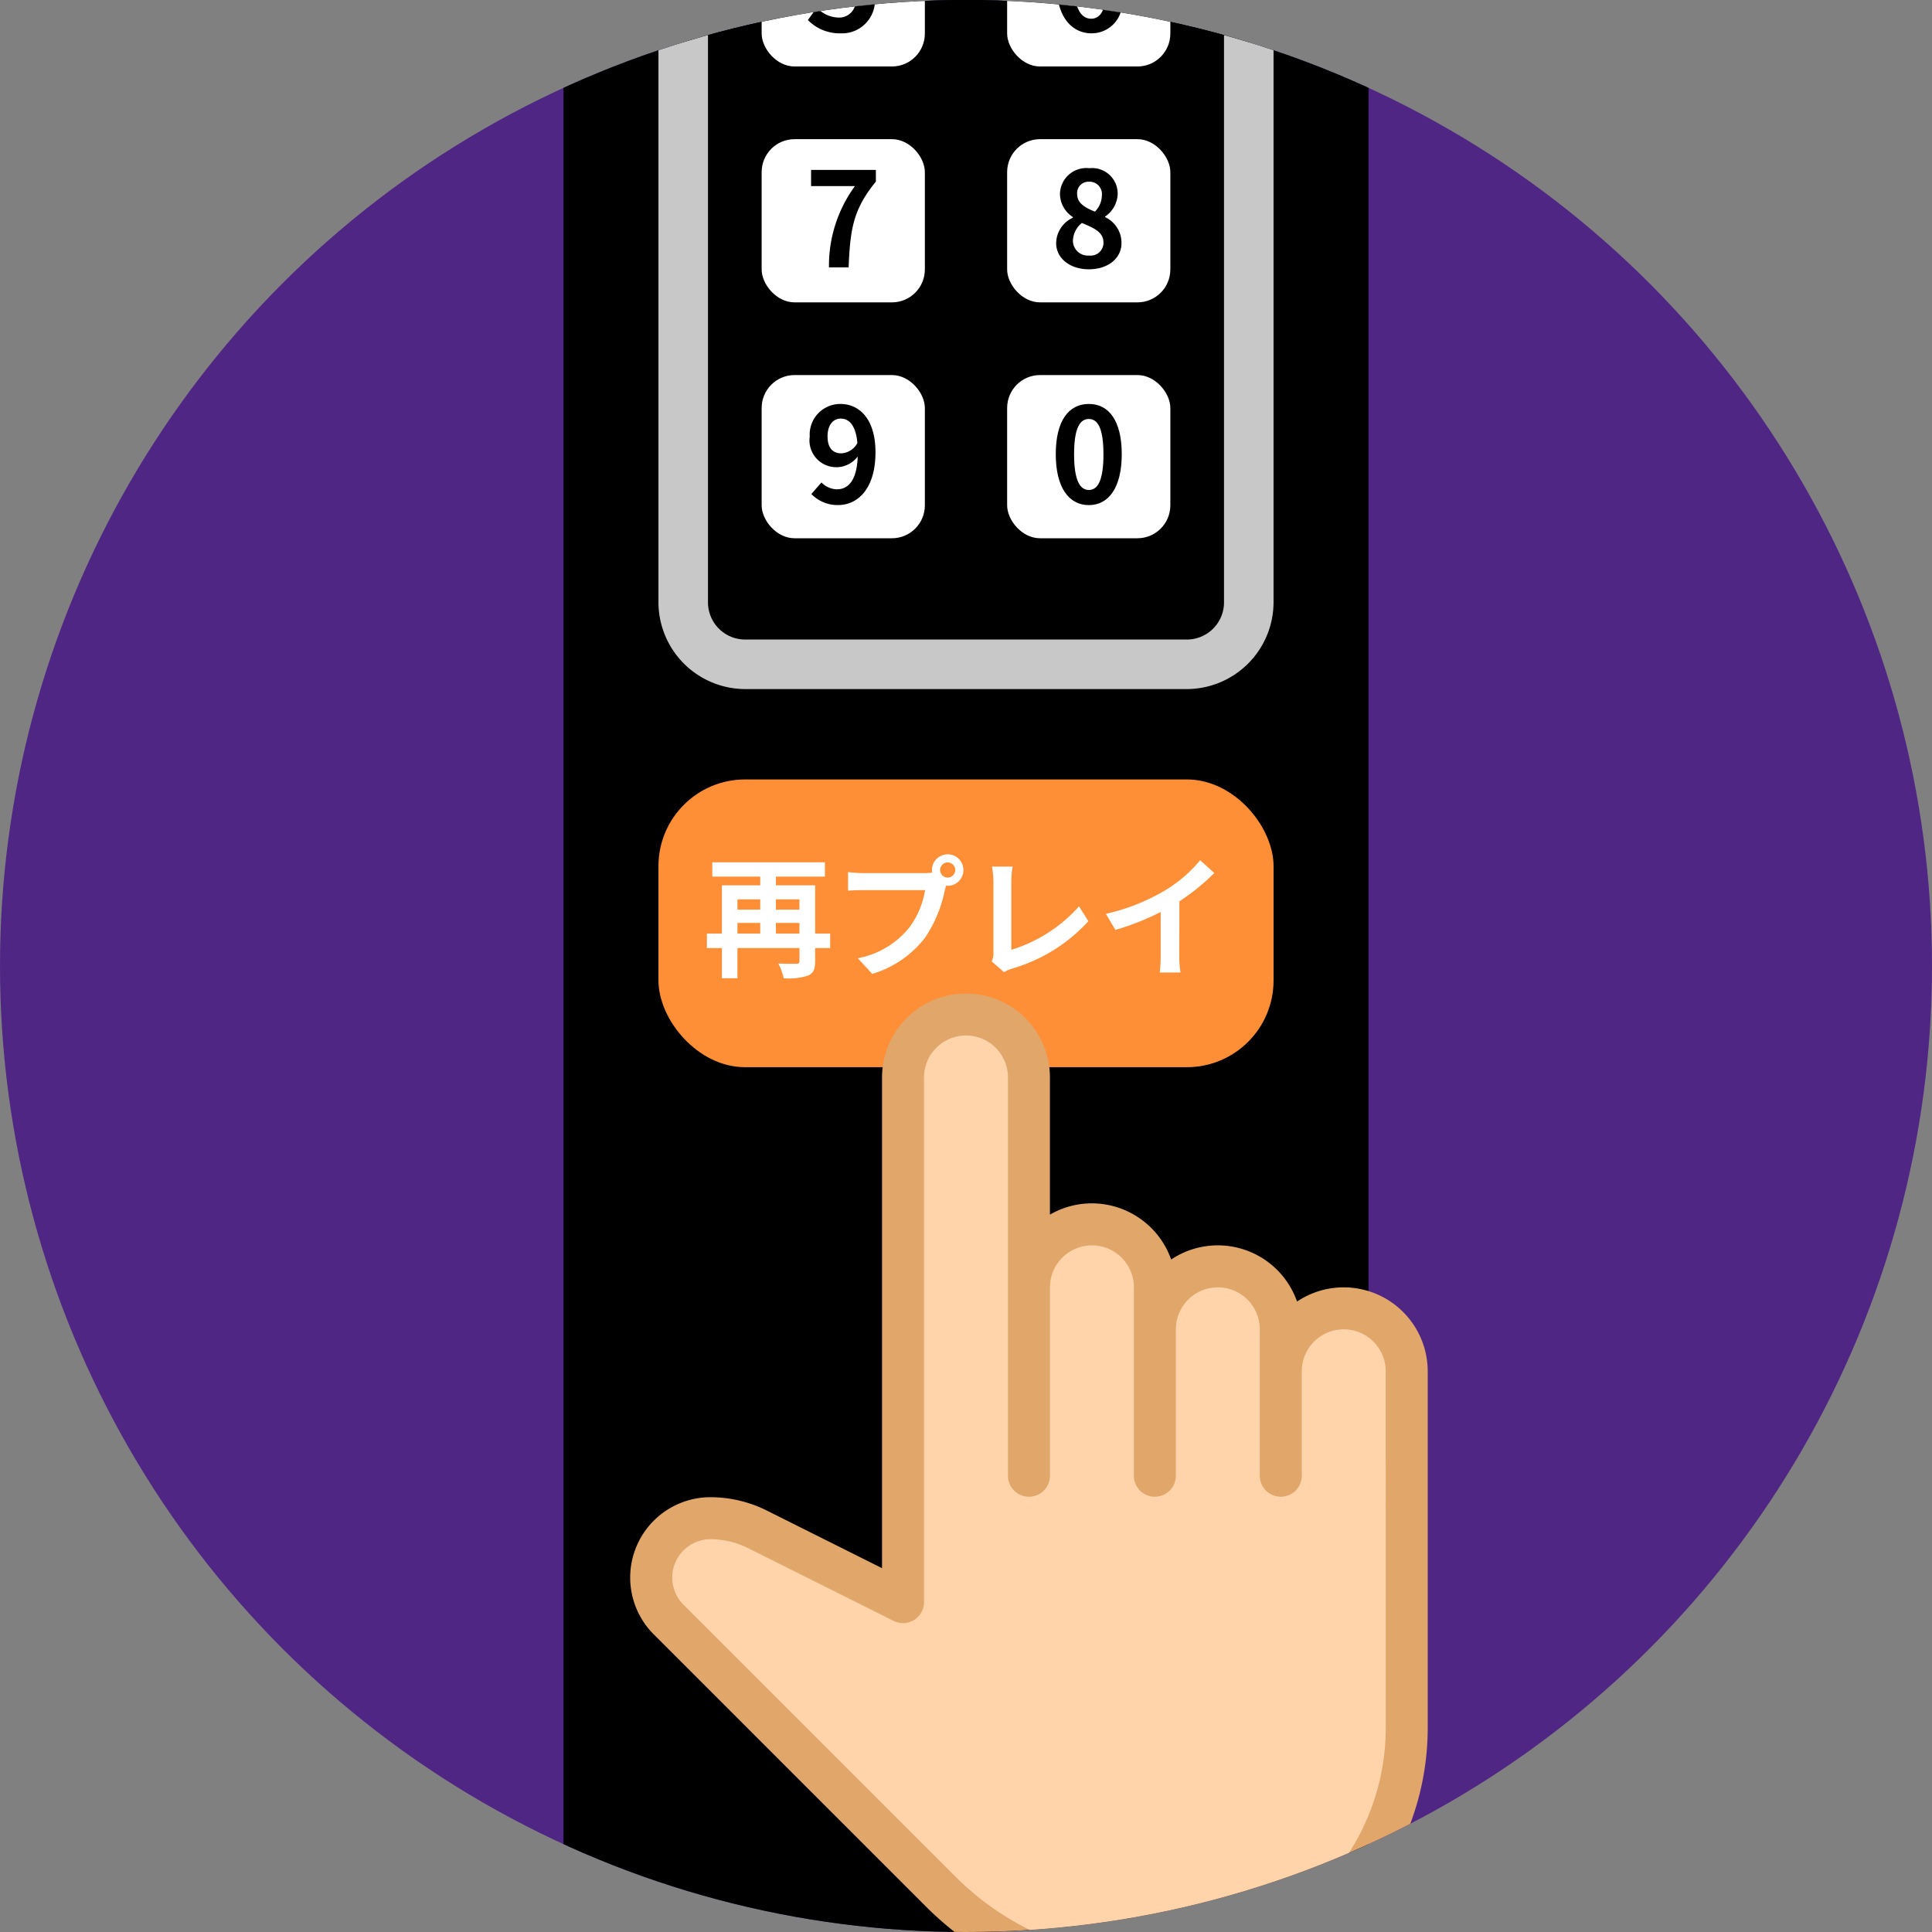
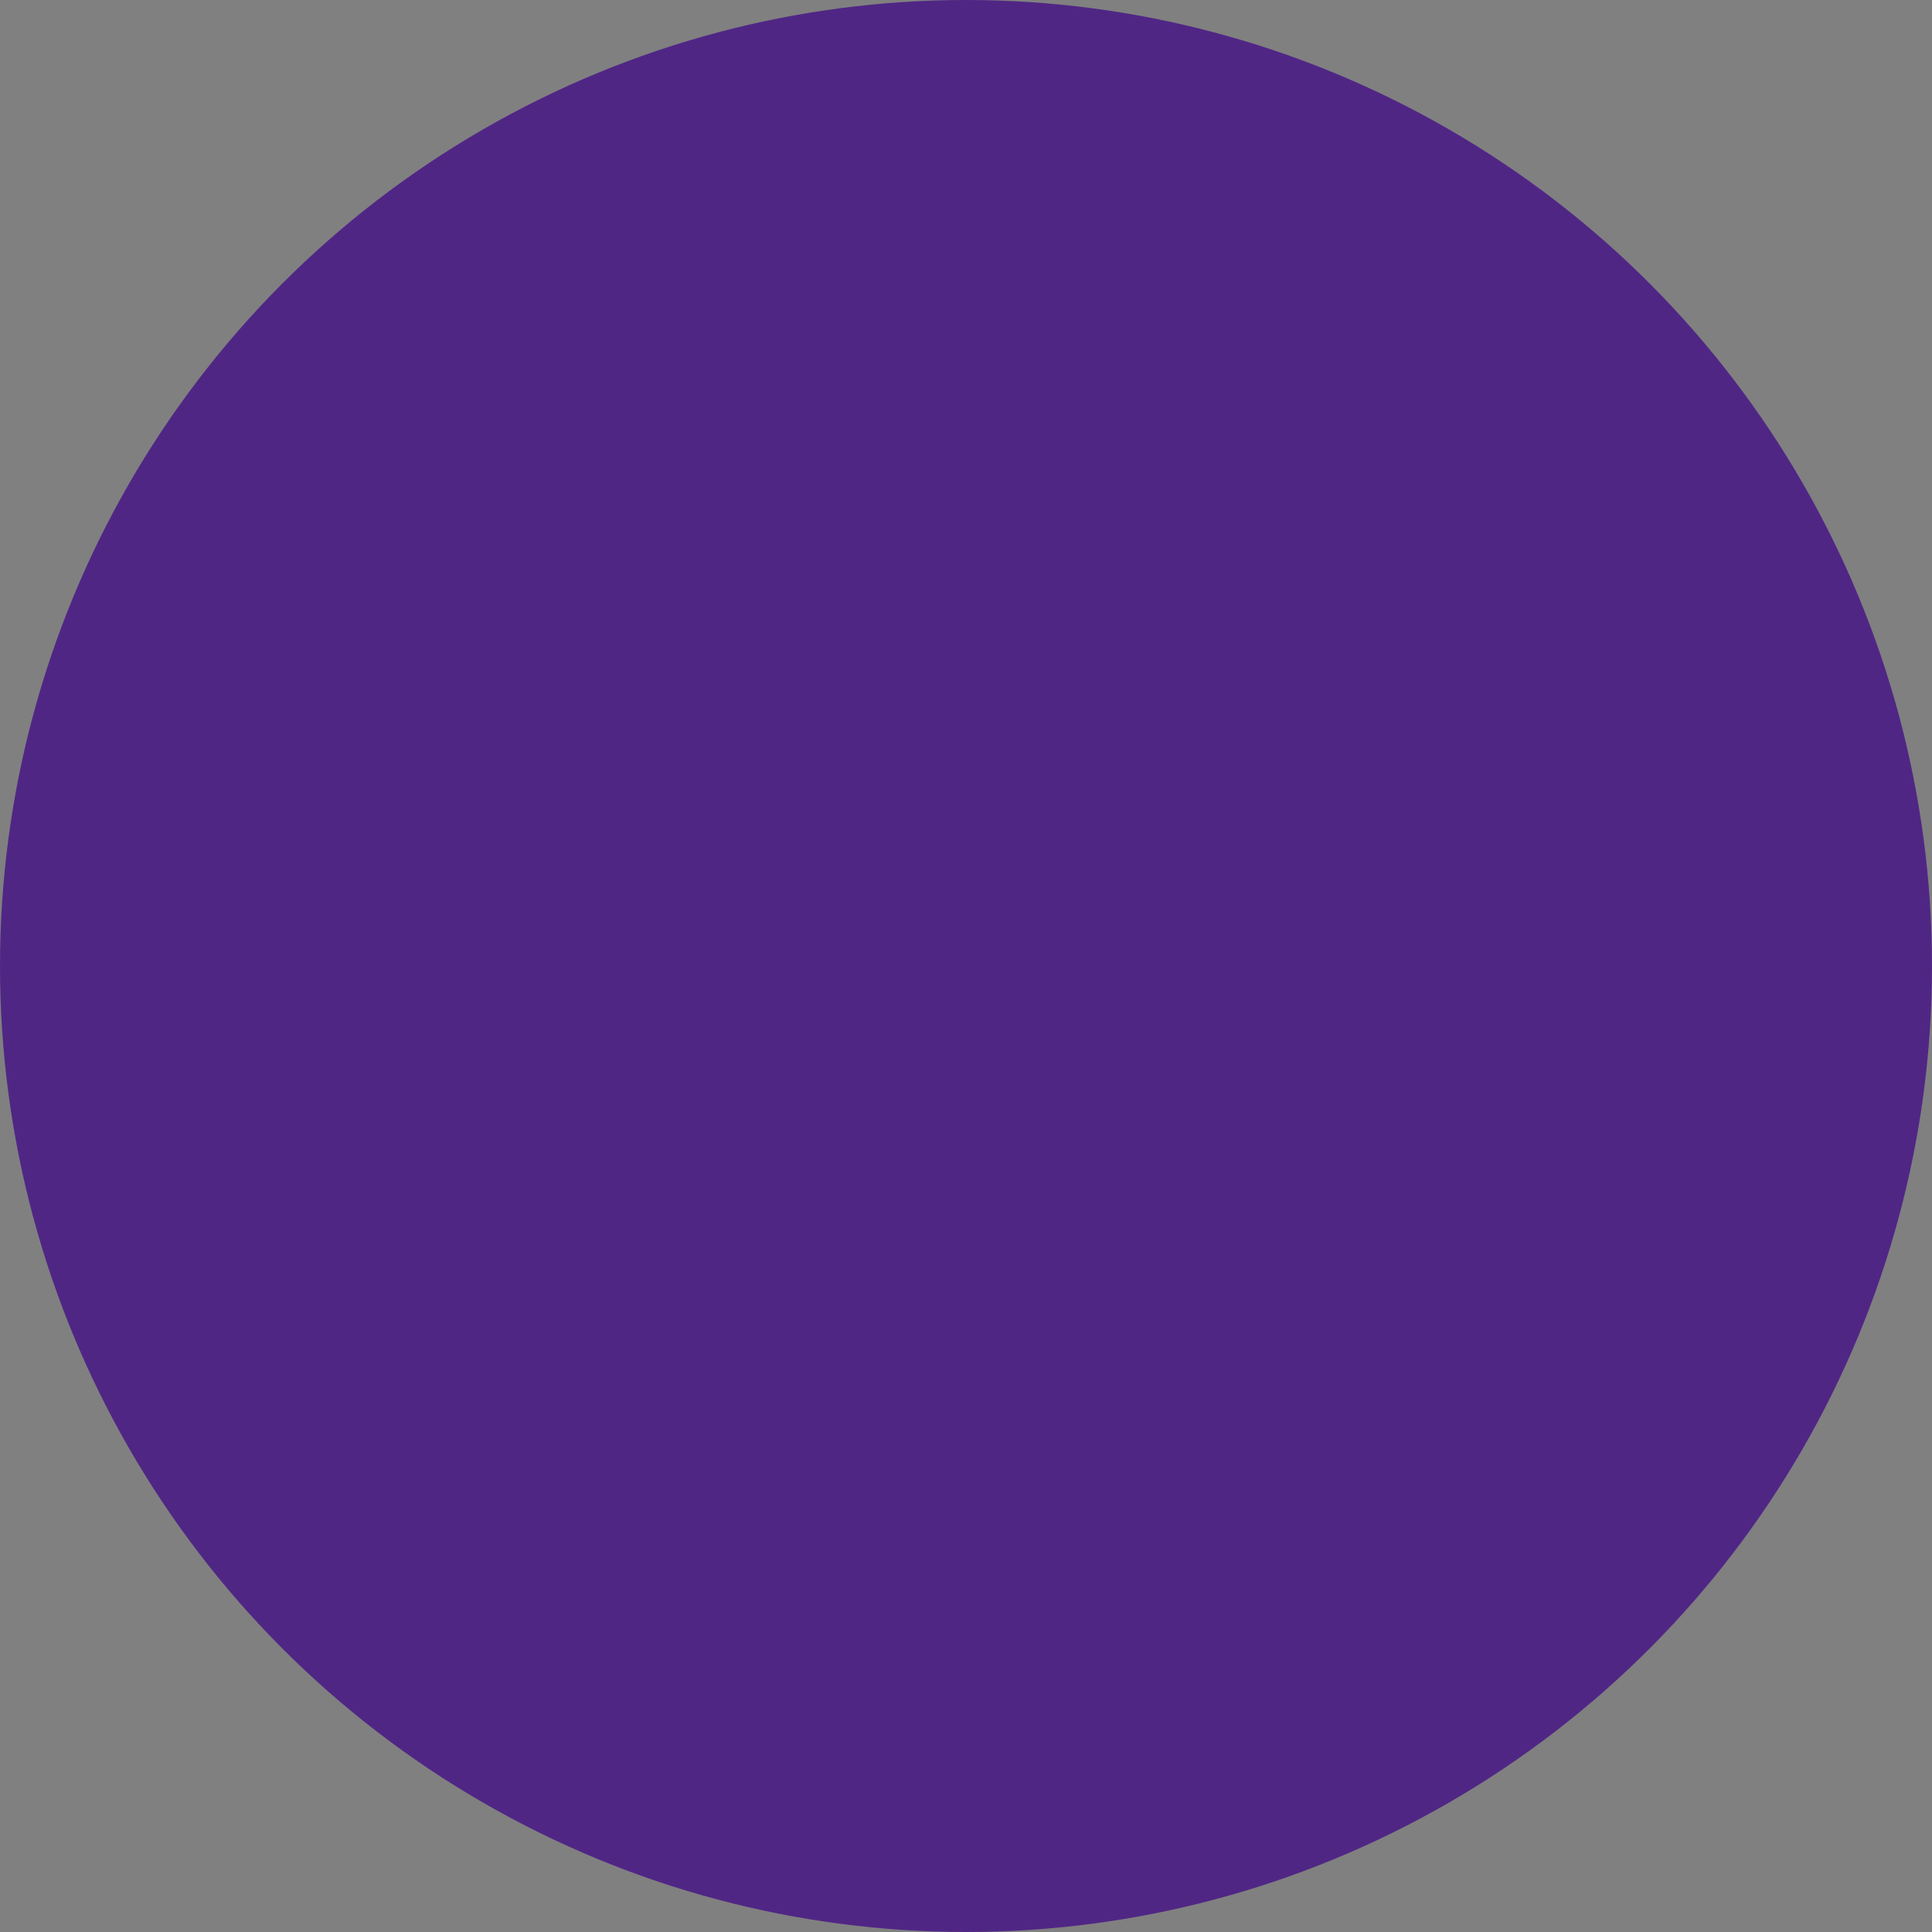
<svg xmlns="http://www.w3.org/2000/svg" viewBox="0 0 156 156">
  <rect x="0" y="0" width="156" height="156" fill="#808080" stroke="none" />
  <defs>
    <style>
      .cls-1 {
        fill: #502685;
      }

      .cls-2 {
        clip-path: url(#clip-path);
      }

      .cls-3 {
        fill: #c8c8c8;
      }

      .cls-4 {
        fill: #fff;
      }

      .cls-5 {
        fill: #ff8f36;
      }

      .cls-6 {
        fill: #e1a66a;
      }

      .cls-7 {
        fill: #ffd4aa;
      }

      .cls-8 {
        clip-path: url(#clip-path-2);
      }
    </style>
    <clipPath id="clip-path">
-       <circle class="cls-1" cx="78" cy="78" r="78" />
-     </clipPath>
+       </clipPath>
    <clipPath id="clip-path-2">
      <path class="cls-1" d="M131.706,187.465A77.977,77.977,0,0,0,21.465,297.707Z" />
    </clipPath>
  </defs>
  <title>c-enjoy__slot__replay--03</title>
  <g id="c-enjoy__slot__replay--03">
    <g>
      <circle class="cls-1" cx="78" cy="78" r="78" />
      <g class="cls-2">
        <g>
          <rect x="45.5" y="-74.064" width="65" height="256.064" />
          <g>
            <rect x="55.167" y="-54.549" width="45.666" height="108.188" rx="5" ry="5" />
            <path class="cls-3" d="M95.833-52.549a3,3,0,0,1,3,3V48.639a3,3,0,0,1-3,3H60.167a3,3,0,0,1-3-3V-49.549a3,3,0,0,1,3-3H95.833m0-4H60.167a7.021,7.021,0,0,0-7,7V48.639a7.021,7.021,0,0,0,7,7H95.833a7.021,7.021,0,0,0,7-7V-49.549a7.021,7.021,0,0,0-7-7Z" />
          </g>
          <g>
            <g>
              <rect class="cls-4" x="61.5" y="-7.81" width="13.178" height="13.178" rx="2.658" ry="2.658" />
              <path d="M65.234,1.617l.723-1a2.447,2.447,0,0,0,1.734.8A1.322,1.322,0,0,0,69.084-.031a1.273,1.273,0,0,0-1.329-1.425,1.883,1.883,0,0,0-1.181.415l-.713-.469.213-3.817h4.212V-4.02h-2.86l-.149,1.67a2.041,2.041,0,0,1,.946-.223,2.286,2.286,0,0,1,2.426,2.5,2.659,2.659,0,0,1-2.755,2.765A3.583,3.583,0,0,1,65.234,1.617Z" />
            </g>
            <g>
              <rect class="cls-4" x="81.322" y="-7.81" width="13.178" height="13.178" rx="2.658" ry="2.658" />
              <path d="M89.662-3.646a1.711,1.711,0,0,0-1.213-.574c-.9,0-1.648.68-1.712,2.648a2.289,2.289,0,0,1,1.616-.841A2.159,2.159,0,0,1,90.608.064a2.465,2.465,0,0,1-2.468,2.627c-1.5,0-2.828-1.2-2.828-3.977,0-2.936,1.457-4.191,3.041-4.191a2.917,2.917,0,0,1,2.139.895ZM89.173.064c0-.936-.437-1.371-1.116-1.371a1.551,1.551,0,0,0-1.287.829c.148,1.437.68,1.989,1.34,1.989C88.694,1.512,89.173,1.021,89.173.064Z" />
            </g>
            <g>
              <rect class="cls-4" x="61.5" y="11.237" width="13.178" height="13.178" rx="2.658" ry="2.658" />
              <path d="M69.031,15.028H65.49V13.721h5.232v.945c-1.83,2.234-2.074,3.84-2.2,6.924H66.936A10.863,10.863,0,0,1,69.031,15.028Z" />
            </g>
            <g>
              <rect class="cls-4" x="81.322" y="11.237" width="13.178" height="13.178" rx="2.658" ry="2.658" />
              <path d="M85.28,19.633a2.291,2.291,0,0,1,1.351-2.053v-.053a2.241,2.241,0,0,1-1.043-1.871,2.129,2.129,0,0,1,2.373-2.074,2.065,2.065,0,0,1,2.286,2.1,2.294,2.294,0,0,1-1.011,1.8v.053a2.29,2.29,0,0,1,1.318,2.105c0,1.191-1.053,2.105-2.647,2.105C86.408,21.738,85.28,20.867,85.28,19.633ZM89.1,19.58c0-.818-.723-1.158-1.744-1.574a1.894,1.894,0,0,0-.723,1.457,1.206,1.206,0,0,0,1.318,1.17A1.031,1.031,0,0,0,89.1,19.58Zm-.127-3.807a1,1,0,0,0-1.043-1.1.915.915,0,0,0-.957.979c0,.744.606,1.105,1.436,1.436A1.883,1.883,0,0,0,88.971,15.773Z" />
            </g>
            <g>
-               <rect class="cls-4" x="61.5" y="30.284" width="13.178" height="13.178" rx="2.658" ry="2.658" />
              <path d="M66.33,38.957a1.8,1.8,0,0,0,1.244.553c.883,0,1.617-.67,1.681-2.648a2.165,2.165,0,0,1-3.872-1.617,2.468,2.468,0,0,1,2.479-2.627c1.489,0,2.829,1.17,2.829,3.9,0,2.979-1.457,4.264-3.021,4.264a2.948,2.948,0,0,1-2.158-.893Zm2.9-3.191C69.1,34.33,68.553,33.8,67.883,33.8c-.585,0-1.063.479-1.063,1.445,0,.926.437,1.361,1.116,1.361A1.567,1.567,0,0,0,69.233,35.766Z" />
            </g>
            <g>
-               <rect class="cls-4" x="81.322" y="30.284" width="13.178" height="13.178" rx="2.658" ry="2.658" />
-               <path d="M85.248,36.67c0-2.723,1.063-4.053,2.67-4.053s2.658,1.342,2.658,4.053-1.062,4.115-2.658,4.115S85.248,39.383,85.248,36.67Zm3.85,0c0-2.2-.51-2.84-1.18-2.84s-1.191.639-1.191,2.84.51,2.893,1.191,2.893S89.1,38.883,89.1,36.67Z" />
-             </g>
+               </g>
          </g>
          <g>
            <rect class="cls-5" x="53.167" y="62.936" width="49.667" height="23.235" rx="7" ry="7" />
            <g>
              <path class="cls-4" d="M67.033,76.554H65.82v1.053c0,.639-.138.979-.584,1.17a5.041,5.041,0,0,1-1.957.213,4.641,4.641,0,0,0-.437-1.191c.585.032,1.266.021,1.457.021s.255-.053.255-.233V76.554H59.546v2.436H58.291V76.554H57.078v-1.17h1.213v-3.9h3.095v-.7H57.515v-1.16h9.093v1.16H62.651v.7H65.82v3.9h1.213Zm-7.487-3.935v.829h1.84v-.829Zm0,2.765h1.84v-.861h-1.84Zm3.105-2.765v.829h1.9v-.829Zm1.9,2.765v-.861h-1.9v.861Z" />
              <path class="cls-4" d="M74.665,70.5a4.638,4.638,0,0,0,.606-.042,1.177,1.177,0,0,1-.021-.2,1.271,1.271,0,1,1,1.276,1.266.608.608,0,0,1-.139-.011l-.085.319a10.71,10.71,0,0,1-1.6,3.871,8.415,8.415,0,0,1-4.275,2.936l-1.158-1.266a6.99,6.99,0,0,0,4.168-2.5,6.817,6.817,0,0,0,1.256-3H69.74c-.488,0-.988.021-1.266.043v-1.5a11.742,11.742,0,0,0,1.266.085Zm2.468-.244a.612.612,0,1,0-.606.606A.616.616,0,0,0,77.133,70.258Z" />
              <path class="cls-4" d="M80.074,77.628a1.394,1.394,0,0,0,.138-.691V71.173a6.611,6.611,0,0,0-.116-1.2h1.67a7.465,7.465,0,0,0-.107,1.2v5.52a12.068,12.068,0,0,0,5.467-3.51l.756,1.2a13.374,13.374,0,0,1-6.169,3.829,3.025,3.025,0,0,0-.638.287Z" />
              <path class="cls-4" d="M95.225,77.128a7.334,7.334,0,0,0,.1,1.394h-1.68a12.044,12.044,0,0,0,.074-1.394V73.64a20.823,20.823,0,0,1-3.658,1.446l-.767-1.3a16.328,16.328,0,0,0,4.839-1.926,11.225,11.225,0,0,0,2.776-2.4l1.138,1.032a17.431,17.431,0,0,1-2.818,2.286Z" />
            </g>
          </g>
        </g>
        <g>
-           <path class="cls-6" d="M108.5,103.948a6.756,6.756,0,0,0-3.769,1.146A6.779,6.779,0,0,0,94.566,101.7a6.8,6.8,0,0,0-6.4-4.535,6.723,6.723,0,0,0-3.389.912V87a6.778,6.778,0,1,0-13.557,0v39.623l-9.317-4.66a10.213,10.213,0,0,0-4.545-1.071,6.487,6.487,0,0,0-4.575,11.072L74.7,153.881a26.058,26.058,0,0,0,18.552,7.683,22.055,22.055,0,0,0,22.03-22.03V110.726A6.785,6.785,0,0,0,108.5,103.948Z" />
          <path class="cls-7" d="M111.892,139.534a18.663,18.663,0,0,1-18.644,18.641A22.666,22.666,0,0,1,77.1,151.481L55.181,129.566a3.1,3.1,0,0,1,2.179-5.284,6.819,6.819,0,0,1,3.03.715l11.771,5.884a1.694,1.694,0,0,0,2.45-1.515V87a3.389,3.389,0,1,1,6.778,0v32.2a1.695,1.695,0,0,0,3.389,0V103.948a3.389,3.389,0,0,1,6.778,0V119.2a1.695,1.695,0,0,0,3.389,0V107.337a3.389,3.389,0,1,1,6.778,0V119.2a1.695,1.695,0,0,0,3.389,0v-8.473a3.389,3.389,0,0,1,6.778,0Z" />
        </g>
      </g>
    </g>
  </g>
  <g id="c-enjoy__slot__raku--03">
    <g>
      <path class="cls-1" d="M131.706,187.465A77.977,77.977,0,0,0,21.465,297.707Z" />
      <g class="cls-8">
        <g>
          <rect x="17.219" y="41.704" width="65" height="256.064" />
          <g>
            <rect x="26.886" y="61.219" width="45.666" height="108.188" rx="5" ry="5" />
            <path class="cls-3" d="M67.552,63.219a3,3,0,0,1,3,3v98.188a3,3,0,0,1-3,3H31.886a3,3,0,0,1-3-3V66.219a3,3,0,0,1,3-3H67.552m0-4H31.886a7.021,7.021,0,0,0-7,7v98.188a7.021,7.021,0,0,0,7,7H67.552a7.021,7.021,0,0,0,7-7V66.219a7.021,7.021,0,0,0-7-7Z" />
          </g>
        </g>
      </g>
    </g>
  </g>
</svg>